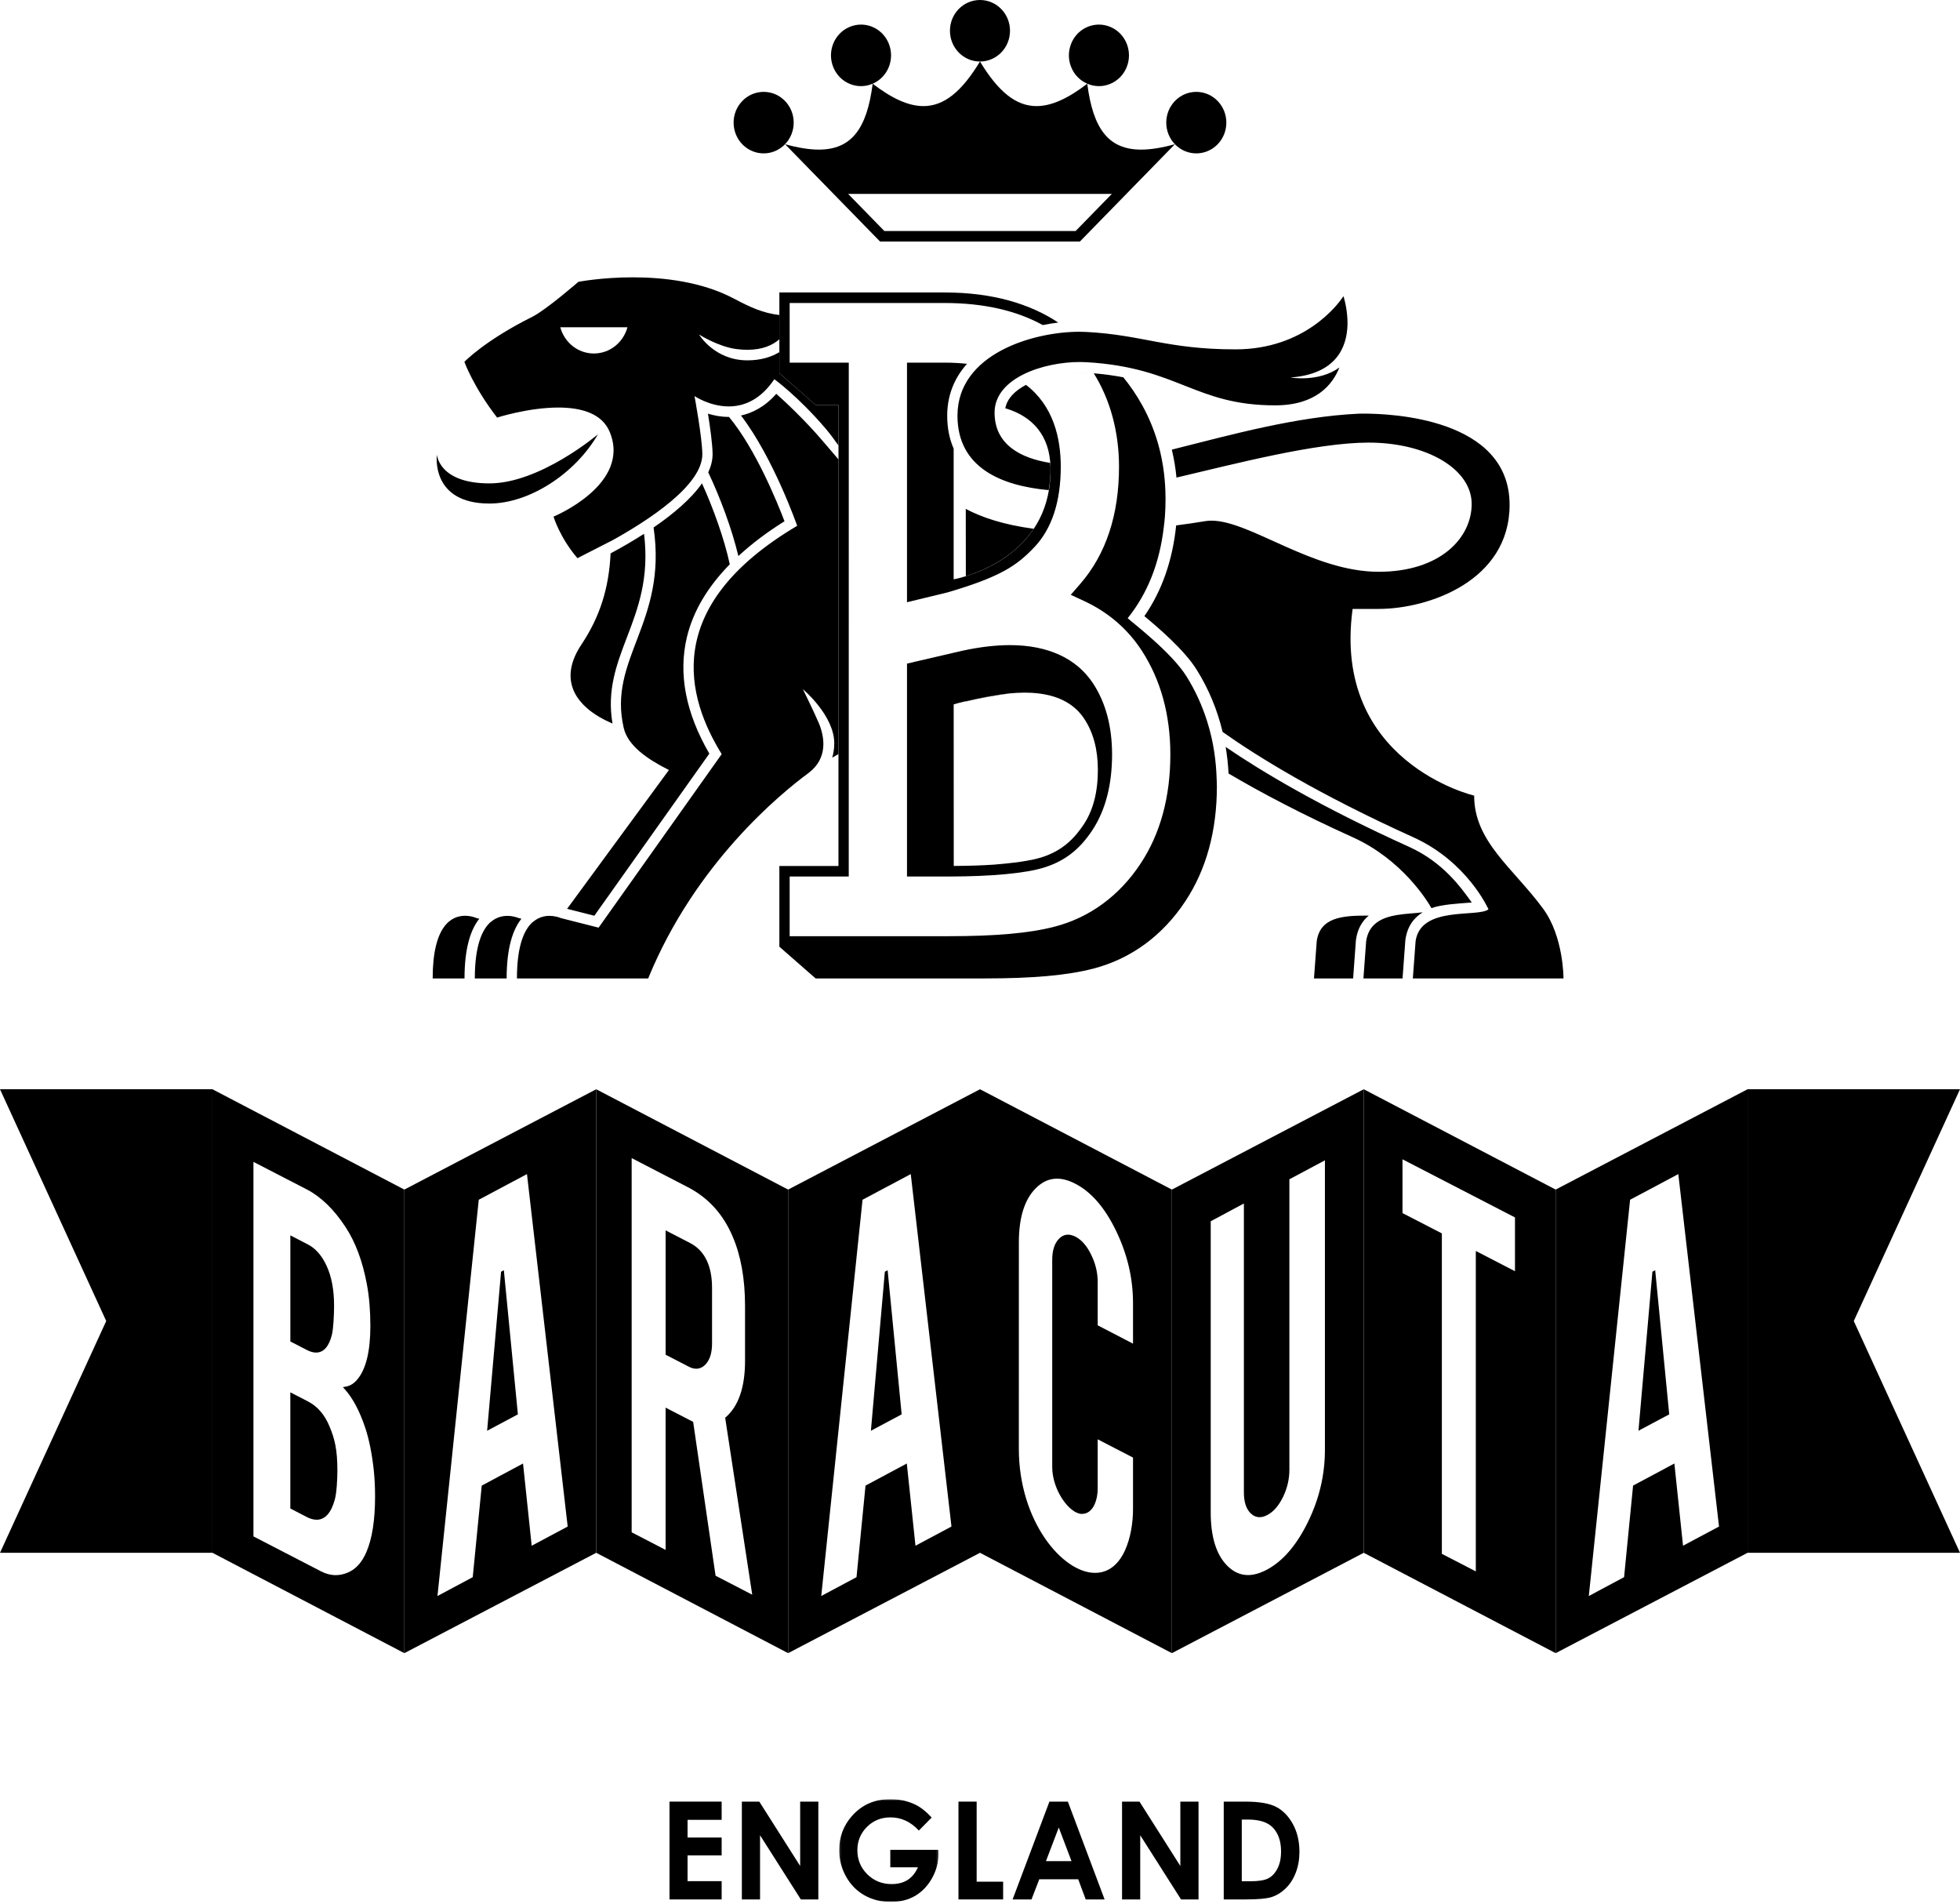
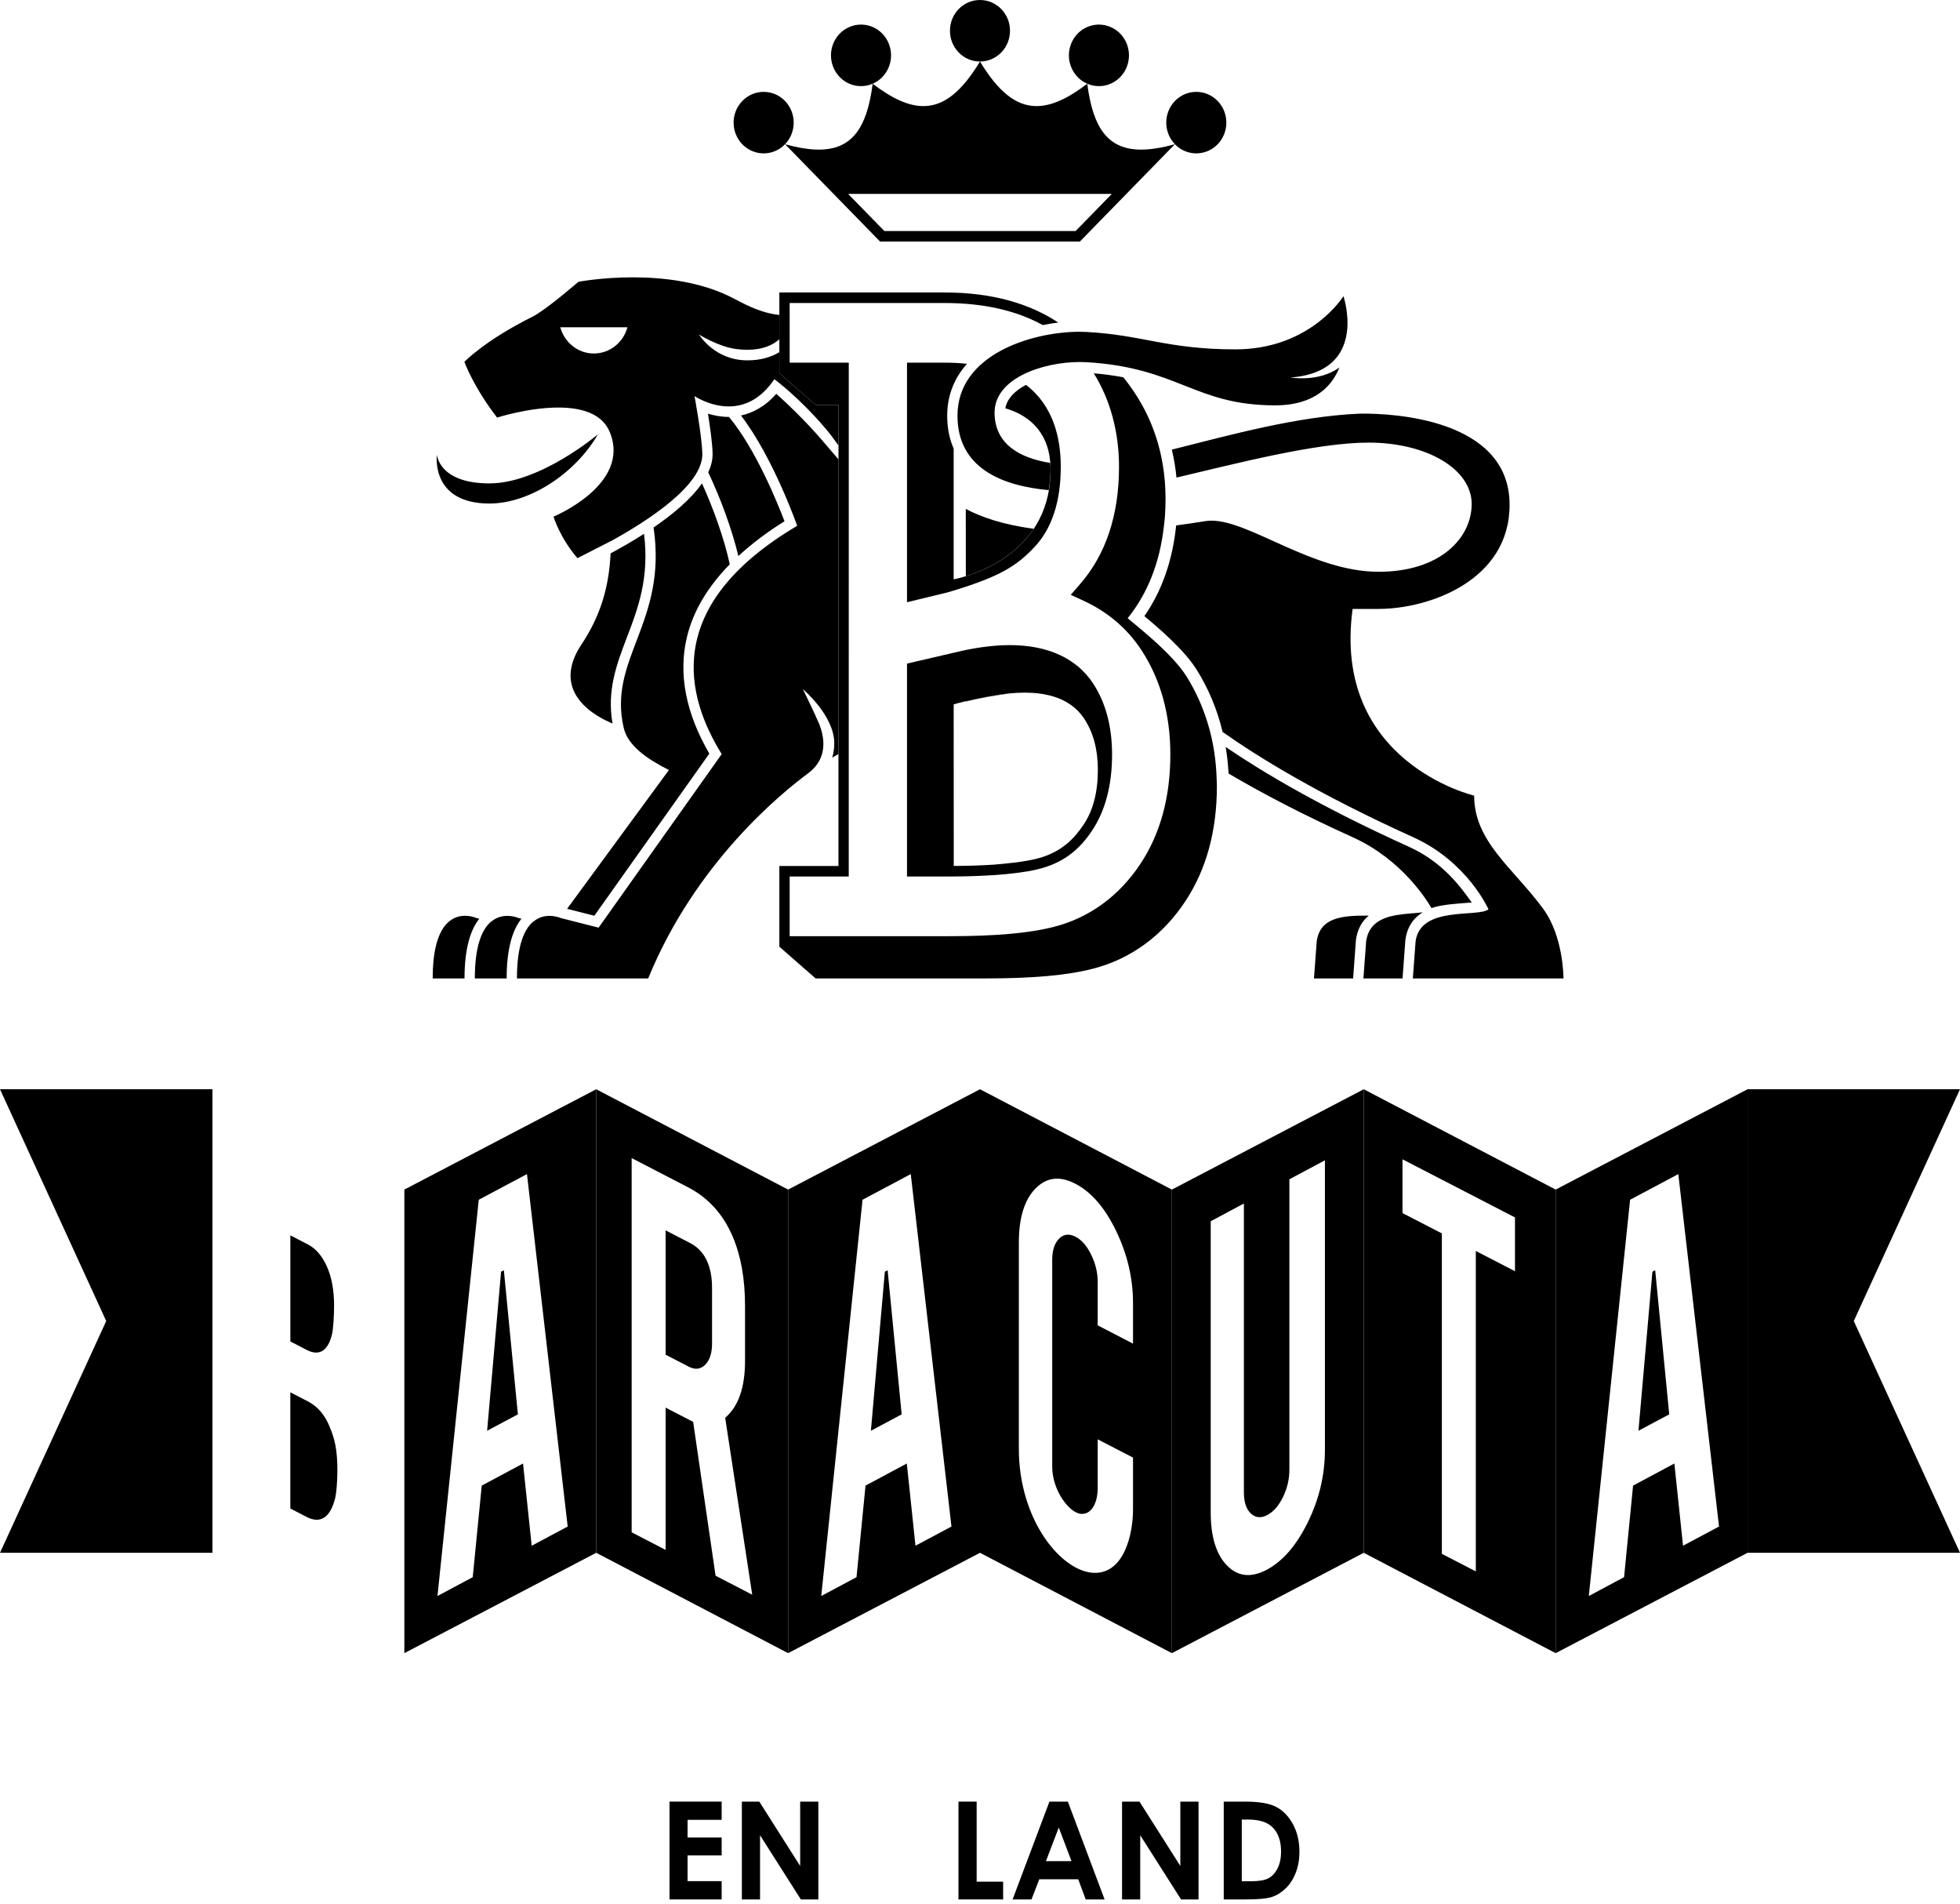
<svg xmlns="http://www.w3.org/2000/svg" width="1000" height="971" viewBox="0 0 1000 971" fill="none">
  <path fill-rule="evenodd" clip-rule="evenodd" d="M341.586 918.975V968.871H368.187V959.543H350.795V946.42H368.187V937.295H350.795V928.271H368.187V918.975H341.586Z" fill="black" />
  <path fill-rule="evenodd" clip-rule="evenodd" d="M408.245 918.975V951.807L387.399 918.975H378.5V968.871H387.776V936.133L408.597 968.871H417.521V918.975H408.245Z" fill="black" />
  <mask id="mask0_7_2" style="mask-type:alpha" maskUnits="userSpaceOnUse" x="428" y="917" width="51" height="54">
-     <path d="M428.161 917.721H478.808V970.127H428.161V917.721Z" fill="white" />
-   </mask>
+     </mask>
  <g mask="url(#mask0_7_2)">
    <path fill-rule="evenodd" clip-rule="evenodd" d="M475.33 927.118L468.799 933.73C464.666 929.252 459.85 927.017 454.342 927.017C449.544 927.017 445.529 928.646 442.291 931.905C439.053 935.157 437.431 939.117 437.431 943.771C437.431 948.59 439.114 952.675 442.476 956.016C445.837 959.357 449.982 961.037 454.909 961.037C458.116 961.037 460.818 960.348 463.02 958.965C465.215 957.582 466.992 955.423 468.342 952.492H454.231V943.569H478.741L478.808 945.672C478.808 950.036 477.704 954.178 475.496 958.088C473.289 961.997 470.427 964.984 466.917 967.042C463.402 969.101 459.282 970.131 454.558 970.131C449.507 970.131 444.992 969.006 441.026 966.746C437.061 964.504 433.928 961.296 431.621 957.14C429.314 952.972 428.161 948.482 428.161 943.67C428.161 937.071 430.289 931.324 434.55 926.442C439.608 920.632 446.189 917.721 454.293 917.721C458.536 917.721 462.495 918.523 466.19 920.127C469.298 921.478 472.351 923.815 475.33 927.118Z" fill="black" />
  </g>
  <path fill-rule="evenodd" clip-rule="evenodd" d="M489.014 918.977H498.29V959.817H511.803V968.867H489.014V918.977Z" fill="black" />
  <path fill-rule="evenodd" clip-rule="evenodd" d="M540.186 932.199L533.648 949.332H546.686L540.186 932.199ZM535.424 918.975H544.83L563.573 968.871H553.933L550.115 958.597H530.237L526.272 968.871H516.632L535.424 918.975Z" fill="black" />
  <path fill-rule="evenodd" clip-rule="evenodd" d="M572.474 918.977H581.368L602.214 951.81V918.977H611.49V968.867H602.572L581.75 936.135V968.867H572.474V918.977Z" fill="black" />
  <path fill-rule="evenodd" clip-rule="evenodd" d="M633.559 928.129V959.604H637.87C642.113 959.604 645.185 959.111 647.09 958.113C649.002 957.128 650.569 955.448 651.784 953.093C652.993 950.737 653.603 947.839 653.603 944.397C653.603 939.105 652.16 935 649.268 932.076C646.659 929.449 642.471 928.129 636.711 928.129H633.559ZM624.357 918.978H635.341C642.422 918.978 647.689 919.875 651.13 921.681C654.572 923.468 657.403 926.392 659.635 930.434C661.862 934.495 662.978 939.218 662.978 944.618C662.978 948.47 662.355 951.994 661.109 955.215C659.863 958.448 658.136 961.113 655.947 963.248C653.745 965.363 651.371 966.835 648.811 967.649C646.258 968.464 641.817 968.868 635.502 968.868H624.357V918.978Z" fill="black" />
  <path fill-rule="evenodd" clip-rule="evenodd" d="M108.388 792.057H0L54.194 673.836L0 555.61H108.388V792.057Z" fill="black" />
  <path fill-rule="evenodd" clip-rule="evenodd" d="M891.612 792.057H1000L945.806 673.836L1000 555.61H891.612V792.057Z" fill="black" />
  <path fill-rule="evenodd" clip-rule="evenodd" d="M255.649 648.673L248.532 729.804L264.228 721.443L257.068 647.922L255.649 648.673Z" fill="black" />
  <path fill-rule="evenodd" clip-rule="evenodd" d="M271.273 788.455L266.851 746.516L245.782 757.782L245.745 758.199L241.194 804.489L223.197 814.101L244.265 611.977L268.861 598.88L289.633 778.66L271.273 788.455ZM206.298 606.786V843.245L304.195 792.055V555.608L206.298 606.786Z" fill="black" />
  <path fill-rule="evenodd" clip-rule="evenodd" d="M467.079 788.455L462.657 746.516L441.589 757.782L441.552 758.199L437 804.489L419.003 814.101L440.072 611.977L464.668 598.88L485.44 778.66L467.079 788.455ZM402.104 606.786V843.245L500.001 792.055V555.608L402.104 606.786Z" fill="black" />
  <path fill-rule="evenodd" clip-rule="evenodd" d="M451.455 648.673L444.338 729.804L460.034 721.443L452.873 647.922L451.455 648.673Z" fill="black" />
  <path fill-rule="evenodd" clip-rule="evenodd" d="M352.088 634.045L339.599 627.597V691.014L351.404 697.114C352.718 697.796 353.994 698.163 355.234 698.163H355.246C357.004 698.163 358.608 697.386 359.927 696.009C362.234 693.603 363.289 689.953 363.289 685.229V657.082C363.313 645.772 359.594 637.928 352.088 634.045Z" fill="black" />
  <path fill-rule="evenodd" clip-rule="evenodd" d="M365.086 803.75L353.651 725.277L353.306 725.094C352.751 724.81 352.183 724.513 351.604 724.216L339.596 718.009V790.576L322.277 781.609V590.726L350.907 605.542C361.268 610.903 368.842 619.195 373.708 630.506C377.988 640.383 380.122 652.287 380.122 666.148V694.131C380.122 707.652 376.804 717.162 370.316 722.897L369.989 723.193L383.792 813.431L365.086 803.75ZM304.194 555.614V792.054L402.103 843.245V606.786L304.194 555.614Z" fill="black" />
  <path fill-rule="evenodd" clip-rule="evenodd" d="M772.948 648.427L752.966 638.101V801.544L735.641 792.59V629.147L735.222 628.926L715.56 618.777V591.344L772.948 620.994V648.427ZM695.793 555.613V792.059L793.702 843.244V606.785L695.793 555.613Z" fill="black" />
  <path fill-rule="evenodd" clip-rule="evenodd" d="M161.27 689.926C165.211 689.926 167.894 686.629 169.318 680.914C170.077 677.921 170.447 670.848 170.447 666.004C170.447 657.914 169.17 651.106 166.568 645.543C164.199 640.446 161.054 636.847 157.15 634.801L148.139 630.146V684.261L156.453 688.549C158.161 689.458 159.777 689.926 161.27 689.926Z" fill="black" />
  <path fill-rule="evenodd" clip-rule="evenodd" d="M157.15 714.853L148.127 710.205V769.46L156.453 773.767C158.26 774.702 159.956 775.195 161.572 775.195C165.957 775.195 169.028 771.481 170.811 764.932C171.711 761.8 172.137 754.797 172.137 750.231C172.137 739.413 170.798 733.938 168.072 727.483C165.642 721.629 161.979 717.354 157.15 714.853Z" fill="black" />
-   <path fill-rule="evenodd" clip-rule="evenodd" d="M186.939 791.662C184.651 797.017 181.506 800.434 177.472 802.132C175.375 803.023 173.315 803.452 171.268 803.452C168.788 803.452 166.315 802.827 163.824 801.539L129.31 783.692V592.652L156.453 606.665C163.762 610.461 170.386 616.852 176.313 625.926C181.364 633.599 185.003 643.331 187.192 655.147C188.37 661.449 188.962 668.516 188.962 676.366C188.962 689.198 186.736 698.242 182.456 703.458C180.673 705.674 178.663 706.925 176.338 707.316L174.931 707.55L175.893 708.624C179.989 713.152 183.504 719.764 186.421 728.498C188.327 734.333 189.746 741.374 190.671 749.603C191.121 753.809 191.362 758.362 191.362 763.256C191.362 775.394 189.869 784.867 186.939 791.662ZM108.39 555.613V792.053L206.299 843.244V606.785L108.39 555.613Z" fill="black" />
  <path fill-rule="evenodd" clip-rule="evenodd" d="M843.067 648.673L835.95 729.804L851.646 721.443L844.486 647.922L843.067 648.673Z" fill="black" />
  <path fill-rule="evenodd" clip-rule="evenodd" d="M858.691 788.455L854.269 746.516L833.201 757.782L833.164 758.199L828.612 804.489L810.615 814.101L831.683 611.977L856.279 598.88L877.051 778.66L858.691 788.455ZM793.704 606.786V843.245L891.613 792.055V555.608L793.704 606.786Z" fill="black" />
  <path fill-rule="evenodd" clip-rule="evenodd" d="M675.979 739.525C675.979 752.313 673.086 764.615 667.27 776.444C661.454 788.297 654.491 796.311 646.43 800.631C642.915 802.506 639.683 803.416 636.722 803.416C632.818 803.403 629.34 801.862 626.157 798.667C620.594 793.071 617.714 784.053 617.714 771.448V622.934L634.638 613.891V761.256C634.638 765.979 635.723 769.585 638.079 771.903C639.393 773.198 640.959 773.898 642.649 773.886C643.938 773.886 645.271 773.494 646.646 772.755C649.841 771.063 652.487 767.943 654.645 763.504C656.779 759.064 657.852 754.448 657.852 749.711V601.52L675.979 591.857V739.525ZM597.898 606.786V843.245L695.795 792.055V555.608L597.898 606.786Z" fill="black" />
  <path fill-rule="evenodd" clip-rule="evenodd" d="M578.069 685.368L560.048 676.028V653.925C560.048 649.188 558.95 644.566 556.761 640.101C554.602 635.623 551.956 632.504 548.749 630.836C547.423 630.161 546.146 629.788 544.907 629.788C543.161 629.775 541.545 630.54 540.207 631.973C537.919 634.379 536.846 637.992 536.846 642.715V748.254C536.846 760.196 545.739 772.221 551.969 772.221C558.179 772.221 560.048 764.194 560.048 759.483V734.172L578.069 743.487V769.915C578.069 782.609 573.573 802.293 558.654 802.293C542.113 802.293 519.817 775.984 519.817 738.984L519.83 633.735C519.83 621.029 522.728 611.891 528.378 606.169C531.684 602.841 535.261 601.225 539.27 601.212C542.15 601.212 545.271 602.065 548.65 603.814C556.773 608.007 563.736 616.015 569.466 627.925C575.214 639.842 578.069 652.081 578.069 664.66V685.368ZM500.001 555.61V792.057L597.898 843.247V606.788L500.001 555.61Z" fill="black" />
  <path fill-rule="evenodd" clip-rule="evenodd" d="M529.946 193.509C532.148 192.751 534.455 192.12 536.78 191.614C534.455 192.126 532.154 192.745 529.946 193.509Z" fill="#780332" />
  <path fill-rule="evenodd" clip-rule="evenodd" d="M528.85 166.571C527.438 166.906 526.038 167.24 524.65 167.632C526.032 167.24 527.438 166.906 528.85 166.571Z" fill="#780332" />
  <path fill-rule="evenodd" clip-rule="evenodd" d="M523.791 196.13C525.641 195.17 527.627 194.318 529.718 193.592C527.627 194.318 525.641 195.17 523.791 196.13Z" fill="#780332" />
  <path fill-rule="evenodd" clip-rule="evenodd" d="M526.104 353.39C526.455 353.402 526.776 353.434 527.115 353.453C527.8 353.503 528.491 353.547 529.151 353.623C529.539 353.661 529.897 353.712 530.273 353.762C530.853 353.832 531.426 353.92 531.982 354.008C532.358 354.065 532.715 354.128 533.079 354.204C533.597 354.305 534.116 354.4 534.609 354.526C534.96 354.596 535.306 354.672 535.633 354.754C536.126 354.88 536.582 355.013 537.051 355.151C537.366 355.24 537.68 355.341 537.982 355.436C538.439 355.587 538.883 355.745 539.321 355.903C539.598 356.004 539.87 356.092 540.123 356.2C540.628 356.402 541.116 356.61 541.597 356.831C547.801 359.667 551.255 363.664 553.327 366.853C557.854 373.8 560.136 382.414 560.136 392.689C560.136 403.955 557.762 413.201 553.013 420.4C548.27 427.605 542.17 433.782 531.957 437.141C525.66 439.213 516.674 440.223 507.17 441.038C501.107 441.442 494.255 441.669 486.607 441.701L486.57 360.09V359.446V359.301C492.725 357.362 505.517 355.082 505.517 355.082C512.141 353.832 517.864 353.301 522.817 353.301C523.958 353.301 525.043 353.326 526.104 353.39ZM490.931 331.943L466.84 337.538L462.757 338.492V447.094H483.857C505.973 447.094 523.372 445.452 532.826 442.471C543.268 439.187 550.836 433.302 557.361 423.4C564.009 413.295 567.383 400.324 567.383 384.845C567.383 370.636 564.157 358.486 557.774 348.729C549.386 335.865 534.695 329.064 515.261 329.064C507.928 329.064 499.769 330.03 490.931 331.943Z" fill="black" />
-   <path fill-rule="evenodd" clip-rule="evenodd" d="M550.918 190.034C551.991 190.034 553.052 190.059 554.076 190.128C554.526 190.154 554.958 190.192 555.402 190.217C554.952 190.192 554.532 190.147 554.076 190.122C553.052 190.059 551.991 190.027 550.918 190.027C548.815 190.027 546.564 190.166 544.264 190.406C546.564 190.166 548.809 190.034 550.918 190.034Z" fill="#780332" />
  <path fill-rule="evenodd" clip-rule="evenodd" d="M523.448 196.312C517.952 199.23 513.845 203.183 512.913 208.254C527.019 212.41 535.561 222.375 535.955 238.074C536.233 248.798 534.006 257.576 530.343 264.756C530.343 264.762 530.33 264.781 530.33 264.794C517.36 290.225 486.56 295.505 486.56 295.505V228.835C484.389 223.878 483.266 218.27 483.266 212.037C483.266 200.209 488.015 189.978 497.057 181.888C495.731 183.076 494.466 184.294 493.325 185.57C489.785 185.197 486.017 184.976 481.953 184.976H462.753V307.188L469.198 305.622L483.161 302.237L483.291 302.224L483.414 302.18C510.107 294.33 518.686 288.697 527.789 279.041C536.689 269.612 541.21 255.826 541.21 238.074C541.21 223.36 537.392 206.947 523.448 196.312Z" fill="black" />
  <path fill-rule="evenodd" clip-rule="evenodd" d="M537.138 191.542C539.401 191.062 541.671 190.702 543.903 190.449C541.671 190.702 539.401 191.062 537.138 191.542Z" fill="#780332" />
  <path fill-rule="evenodd" clip-rule="evenodd" d="M517.099 170.151C518.567 169.589 520.066 169.065 521.595 168.572C520.06 169.065 518.573 169.595 517.099 170.151Z" fill="#780332" />
  <path fill-rule="evenodd" clip-rule="evenodd" d="M620.736 397.189C620.662 395.004 620.545 392.838 620.36 390.703C619.928 385.695 619.17 380.845 618.121 376.159C617.498 373.393 616.752 370.697 615.919 368.044C613.341 359.841 609.82 352.143 605.342 344.988C597.596 332.629 577.65 317.51 575.337 315.338C585.489 302.746 591.656 287.166 593.778 268.814C593.994 267.002 594.234 265.202 594.358 263.339C594.561 260.377 594.666 257.34 594.666 254.245C594.666 252.913 594.623 251.631 594.574 250.336C594.512 248.587 594.401 246.863 594.271 245.195C593.84 240.124 593.069 235.337 592.02 230.809H592.008C591.595 229.048 591.151 227.324 590.657 225.631C586.661 212.028 580.129 201.071 573.142 192.476C568.602 191.586 563.6 190.885 558.044 190.418C566.363 203.698 570.927 220.175 570.927 238.066C570.927 262.67 564.242 282.815 551.05 297.946L546.294 303.421L552.82 306.427C565.241 312.143 575.226 320.681 582.479 331.795C592.187 346.706 597.115 364.552 597.115 384.849C597.115 406.529 592.02 425.222 581.973 440.448C571.131 456.931 555.903 468.077 537.956 472.7C525.282 475.996 508.093 477.537 483.861 477.537H402.888V447.104H433.034V441.73L433.047 190.354V184.987H402.888V154.56H481.967C501.716 154.56 518.442 158.343 532.017 165.814C534.632 165.29 537.278 164.841 539.917 164.525C525.646 155.078 506.699 149.186 481.967 149.186H397.633V190.354L416.135 206.54H427.798V224.078V224.09V231.024L427.786 384.622V390.785V441.73H397.633V482.892L416.135 499.084H502.363C527.021 499.084 544.629 497.506 557.747 494.089C576.959 489.144 593.248 477.215 604.824 459.627C615.463 443.517 620.859 423.807 620.859 401.022C620.859 399.728 620.773 398.471 620.736 397.189Z" fill="black" />
  <path fill-rule="evenodd" clip-rule="evenodd" d="M508.348 174.049C510.371 172.969 512.542 171.984 514.763 171.055C512.542 171.984 510.371 172.962 508.348 174.049Z" fill="#780332" />
  <path fill-rule="evenodd" clip-rule="evenodd" d="M501.674 178.227C500.546 179.029 499.479 179.856 498.449 180.715C499.479 179.856 500.546 179.029 501.674 178.227Z" fill="#780332" />
  <path fill-rule="evenodd" clip-rule="evenodd" d="M508.348 174.049C506.517 175.034 504.814 176.089 503.18 177.175C504.82 176.089 506.517 175.034 508.348 174.049Z" fill="#780332" />
  <path fill-rule="evenodd" clip-rule="evenodd" d="M621.267 51.532C618.269 48.412 614.316 46.859 610.35 46.859C606.477 46.859 602.585 48.362 599.594 51.374C593.575 57.455 593.501 67.395 599.44 73.559C602.437 76.679 606.403 78.239 610.35 78.239C614.242 78.239 618.133 76.729 621.125 73.723C627.144 67.629 627.218 57.702 621.267 51.532ZM574.807 34.323C578.082 26.334 574.431 17.133 566.629 13.773C564.686 12.94 562.663 12.542 560.689 12.542C554.701 12.542 549.027 16.142 546.56 22.154C543.272 30.13 546.93 39.331 554.738 42.703C556.674 43.537 558.691 43.935 560.677 43.935C566.653 43.935 572.334 40.335 574.807 34.323ZM515.309 15.687C515.309 7.016 508.457 0 499.989 0C491.521 0 484.669 7.016 484.669 15.687C484.669 24.358 491.521 31.38 499.989 31.38C508.457 31.38 515.309 24.358 515.309 15.687ZM400.384 51.374C397.405 48.362 393.513 46.859 389.621 46.859C385.662 46.859 381.708 48.412 378.711 51.532C372.759 57.702 372.833 67.629 378.853 73.723C381.857 76.729 385.736 78.239 389.621 78.239C393.587 78.239 397.541 76.679 400.538 73.559C406.477 67.395 406.403 57.455 400.384 51.374ZM453.418 22.154C450.963 16.142 445.277 12.542 439.288 12.542C437.315 12.542 435.304 12.94 433.349 13.773C425.547 17.133 421.884 26.334 425.171 34.323C427.638 40.335 433.324 43.935 439.301 43.935C441.287 43.935 443.303 43.537 445.24 42.703C453.048 39.331 456.705 30.13 453.418 22.154ZM554.738 42.703C557.661 65.874 565.685 76.312 582.226 76.312C587.166 76.312 592.871 75.372 599.44 73.559L550.957 123.209H449.021L400.538 73.559C407.1 75.372 412.811 76.312 417.751 76.312C434.293 76.312 442.31 65.874 445.24 42.703C455.139 50.288 463.551 54.121 471.137 54.121C481.739 54.121 490.738 46.638 499.989 31.38C509.252 46.638 518.251 54.121 528.84 54.121C536.426 54.121 544.833 50.288 554.738 42.703ZM548.786 117.841L567.264 98.908H432.714L451.204 117.841H548.786Z" fill="black" />
-   <path fill-rule="evenodd" clip-rule="evenodd" d="M550.942 51.877C542.801 57.056 535.653 59.5 528.838 59.5C518.322 59.5 509.034 53.589 499.986 40.984C490.951 53.589 481.669 59.5 471.141 59.5C464.332 59.5 457.19 57.056 449.049 51.877C445.965 66.478 438.577 81.679 417.749 81.679C417.126 81.679 416.497 81.666 415.849 81.641L427.469 93.545H572.516L584.13 81.641C583.488 81.666 582.853 81.679 582.224 81.679C561.396 81.679 554.026 66.478 550.942 51.877ZM617.533 55.306C615.615 53.323 613.074 52.225 610.354 52.225C607.69 52.225 605.173 53.285 603.28 55.193C599.32 59.19 599.271 65.739 603.175 69.8C605.087 71.77 607.628 72.869 610.354 72.869C613.024 72.869 615.535 71.808 617.434 69.901C619.352 67.962 620.425 65.373 620.438 62.619C620.456 59.86 619.426 57.27 617.533 55.306ZM556.771 37.757C558.023 38.3 559.324 38.571 560.675 38.571C564.733 38.571 568.384 36.077 569.975 32.243C572.122 27.008 569.71 20.933 564.591 18.723C563.339 18.18 562.025 17.908 560.687 17.908C556.616 17.908 552.965 20.39 551.399 24.236C550.35 26.774 550.326 29.578 551.349 32.13C552.361 34.681 554.291 36.683 556.771 37.757ZM499.986 26.01C505.556 26.01 510.07 21.375 510.07 15.698C510.07 10.001 505.556 5.379 499.986 5.379C494.436 5.379 489.915 10.001 489.915 15.698C489.915 21.375 494.436 26.01 499.986 26.01ZM389.625 52.225C386.899 52.225 384.358 53.323 382.446 55.294C378.542 59.354 378.591 65.903 382.539 69.901C384.444 71.808 386.961 72.869 389.625 72.869C392.345 72.869 394.898 71.77 396.804 69.787C398.691 67.836 399.715 65.234 399.709 62.474C399.684 59.721 398.624 57.132 396.705 55.193C394.806 53.285 392.283 52.225 389.625 52.225ZM439.298 38.571C440.637 38.571 441.963 38.3 443.215 37.757C445.7 36.683 447.624 34.681 448.636 32.13C449.647 29.578 449.635 26.774 448.586 24.236C447.008 20.39 443.363 17.908 439.286 17.908C437.954 17.908 436.64 18.18 435.388 18.723C432.902 19.796 430.978 21.779 429.967 24.337C428.943 26.888 428.968 29.698 430.016 32.243C431.589 36.077 435.24 38.571 439.298 38.571Z" fill="black" />
  <path fill-rule="evenodd" clip-rule="evenodd" d="M396.056 200.876C390.191 207.595 383.709 210.708 378.059 211.952C394.668 233.613 406.72 268.208 406.72 268.208C336.768 309.629 350.509 356.052 368.216 384.66L305.412 473.18L286.065 468.273C286.065 468.273 285.898 468.209 285.738 468.146C285.689 468.121 285.645 468.096 285.571 468.077C285.405 468.014 285.103 467.925 284.837 467.837C284.659 467.78 284.486 467.73 284.258 467.666C284.066 467.616 283.814 467.578 283.598 467.534C282.691 467.332 281.606 467.161 280.366 467.161C277.85 467.161 274.828 467.818 272.058 470.174L271.984 470.148C267.531 473.944 263.745 482.147 263.745 499.084H330.705C354.66 440.461 398.141 404.875 412.585 394.24C422.576 386.668 420.664 375.736 417.772 368.859C415.582 363.662 409.643 351.537 409.643 351.537C409.643 351.537 425.641 364.912 425.641 379.147C425.641 381.982 425.228 384.363 424.593 386.472C425.641 385.853 426.727 385.247 427.788 384.634V384.622L427.794 234.327L419.307 224.425C410.778 214.441 400.429 204.709 396.056 200.876ZM264.577 468.273C264.577 468.273 262.129 467.174 258.866 467.174C256.337 467.174 253.321 467.824 250.552 470.174L250.491 470.161C246.038 473.956 242.257 482.147 242.257 499.084H258.49C258.49 483.221 261.759 473.982 266.033 468.639L264.577 468.273ZM249.707 256.847C270.042 256.847 293.447 241.665 305.061 221.545C305.061 221.545 275.611 246.572 249.707 246.572C223.798 246.572 222.91 231.87 222.91 231.87C222.91 231.87 219.425 256.847 249.707 256.847ZM376.721 283.63C383.425 277.472 391.19 271.53 400.262 265.89C396.371 255.691 385.429 228.921 371.929 212.666H371.793C367.895 212.666 364.269 211.952 361.21 211.005C362.289 217.8 363.51 226.458 363.566 231.529C363.603 234.662 362.782 237.819 361.351 240.952C367.315 253.468 373.372 269.591 376.721 283.63ZM725.894 465.349C722.261 465.854 717.383 465.955 712.646 466.757H712.597C705.251 468.014 698.288 471.02 697.012 480.139L695.624 499.084H715.588L715.613 498.674L717.007 479.728L717.019 479.558L717.044 479.387C718.018 472.34 721.49 468.039 725.894 465.349ZM787.31 463.524C771.91 442.601 752.118 429.346 752.118 405.835C752.118 405.835 679.483 388.866 690.11 310.602H703.358C728.824 310.602 770.201 296.342 770.201 257.478C770.201 213.013 708.903 210.98 695.784 210.98C694.471 210.98 693.638 211.005 693.397 211.005C661.548 212.458 628.262 221.709 597.875 229.344C599.028 234.251 599.812 239.026 600.243 243.604C630.322 236.544 671.472 225.764 698.276 225.764C727.966 225.764 750.854 239.272 750.854 257.055C750.854 274.391 734.874 291.656 703.358 291.656C669.689 291.656 637.791 265.581 618.123 265.581C617.05 265.581 616.026 265.657 615.027 265.815C609.846 266.667 604.881 267.381 600.077 268.012C598.258 285.77 592.861 301.299 583.863 314.29C591.103 320.283 604.234 331.53 610.519 341.571C616.674 351.379 621.059 362.026 623.785 373.349C641.59 385.954 672.496 405.096 721.052 427.06C748.831 439.633 759.433 463.833 759.433 463.833C753.938 468.146 724.778 461.806 722.237 480.139L720.837 499.084H797.702C797.702 499.084 797.813 477.783 787.31 463.524ZM698.338 467.035C698.035 467.029 697.745 467.029 697.456 467.029C684.942 467.029 673.495 467.887 671.799 480.139L670.399 499.084H690.375L690.4 498.674L691.782 479.728L691.794 479.558L691.818 479.387C692.614 473.647 695.069 469.75 698.338 467.035ZM730.328 463.214C735.497 461.313 744.748 460.846 749.133 460.486C749.7 460.454 750.305 460.404 750.903 460.353C745.457 452.782 736.366 439.867 718.937 431.973C673.908 411.607 643.934 393.709 625.339 381.003C626.073 385.437 626.579 389.946 626.819 394.562C643.453 404.369 664.305 415.383 690.159 427.06C715.452 438.497 728.231 459.539 730.328 463.214ZM328.59 272.294C322.589 276.14 316.662 279.518 311.53 282.272C310.685 299.897 306.171 314.473 296.654 328.758C291.03 337.182 289.858 344.792 292.331 351.366C292.331 351.379 292.331 351.391 292.343 351.404C293.392 354.189 295.088 356.791 297.376 359.184C297.413 359.222 297.438 359.26 297.475 359.298C298.209 360.062 299.016 360.801 299.868 361.527L300.003 361.666C303.334 364.464 307.552 366.946 312.511 369.093C309.588 352.244 314.54 338.982 319.875 325.057C325.586 310.172 331.353 294.738 328.59 272.294ZM243.071 468.273C243.071 468.273 240.579 467.123 237.267 467.123C230.656 467.123 220.751 471.702 220.751 499.084H237.002C237.002 483.221 240.265 473.982 244.545 468.639L243.071 468.273ZM492.775 357.681V357.82C499.843 356.103 507.318 354.757 515.083 353.709C512.116 353.993 508.952 354.423 505.517 355.079C505.517 355.079 498.807 356.273 492.775 357.681ZM492.738 357.681H492.775H492.738ZM492.738 357.681C491.782 357.902 490.85 358.123 489.968 358.363C490.857 358.123 491.782 357.902 492.738 357.681ZM492.775 293.892C489.031 295.035 486.558 295.502 486.558 295.502C486.558 295.502 513.263 290.905 527.411 269.724C512.011 267.665 500.83 263.895 492.738 259.575L492.775 293.892ZM615.699 367.413C615.699 367.413 615.712 367.426 615.724 367.426C615.675 367.293 615.619 367.179 615.57 367.047C615.619 367.167 615.65 367.293 615.699 367.413ZM683.375 187.443C672.847 195.116 658.44 192.565 658.44 192.565C681.907 190.784 687.156 176.985 687.495 165.782C687.495 165.302 687.507 164.81 687.495 164.33C687.495 163.787 687.483 163.243 687.458 162.713C687.446 162.599 687.433 162.492 687.433 162.378C687.088 155.968 685.435 151.068 685.435 151.068L685.096 151.586C682.678 155.166 665.73 178.204 630.359 178.204C595.501 178.204 582.987 170.853 554.363 169.325C553.204 169.262 552.001 169.224 550.749 169.224C527.152 169.224 488.507 180.484 488.507 212.041C488.507 238.546 510.876 247.823 535.053 250.001C535.682 246.288 536.064 242.379 535.96 238.078C535.935 237.384 535.818 236.784 535.762 236.114C520.411 233.658 507.435 226.591 507.435 210.475C507.435 192.786 532.345 184.658 550.903 184.658C552.1 184.658 553.241 184.69 554.363 184.753C601.113 187.481 609.507 206.761 650.576 206.761C671.367 206.761 679.872 196.266 683.375 187.443ZM303.241 467.098L361.907 384.413C349.837 363.649 345.994 343.668 350.472 324.956C353.636 311.795 361.012 299.392 372.336 287.842C369.573 274.921 363.886 259.177 358.151 246.547C352.507 254.656 343.188 262.411 333.456 269.073C340.604 317.536 309.976 335.995 318.228 371.322C320.338 380.353 330.132 387.161 341.295 392.775L341.245 392.813H341.258L289.34 463.574L303.241 467.098ZM302.988 180.313C294.798 180.313 287.97 174.642 285.861 166.944H320.128C318.025 174.642 311.191 180.313 302.988 180.313ZM397.635 190.354V179.625C393.509 182.113 388.192 183.806 381.322 183.806C364.448 183.806 356.664 170.632 356.664 170.632C356.664 170.632 366.446 176.872 375.771 178.059C377.757 178.318 379.601 178.425 381.322 178.425C389.062 178.425 394.187 176.057 397.635 173.076V160.679C389.216 159.694 383.012 156.827 374.445 152.306C358.076 143.654 338.501 141.462 322.891 141.462C306.917 141.462 295.1 143.755 295.1 143.755C295.1 143.755 278.547 158.134 271.571 161.602C247.24 173.714 236.928 184.582 236.928 184.582C236.928 184.582 241.529 197.371 253.624 213.001C253.624 213.001 269.548 207.879 284.862 207.879C296.136 207.879 307.071 210.658 311.074 220.301C322.225 247.153 282.414 263.522 282.414 263.522C282.414 263.522 285.51 274.094 294.619 284.722L311.709 275.969C311.709 275.995 311.697 276.001 311.697 276.026C330.65 265.593 358.508 247.526 358.329 231.586C358.218 222.878 354.339 202.025 354.339 202.025C354.339 202.025 362.061 207.304 371.793 207.304C379.225 207.304 387.816 204.229 395.069 193.424C395.069 193.424 407.33 202.296 421.195 218.577C423.415 221.179 425.641 224.153 427.794 227.235V224.09V224.078V206.534H416.137L397.635 190.354ZM575.333 315.338C576.579 316.5 582.913 321.407 589.691 327.608C582.913 321.42 576.597 316.513 575.333 315.325V315.338Z" fill="black" />
</svg>